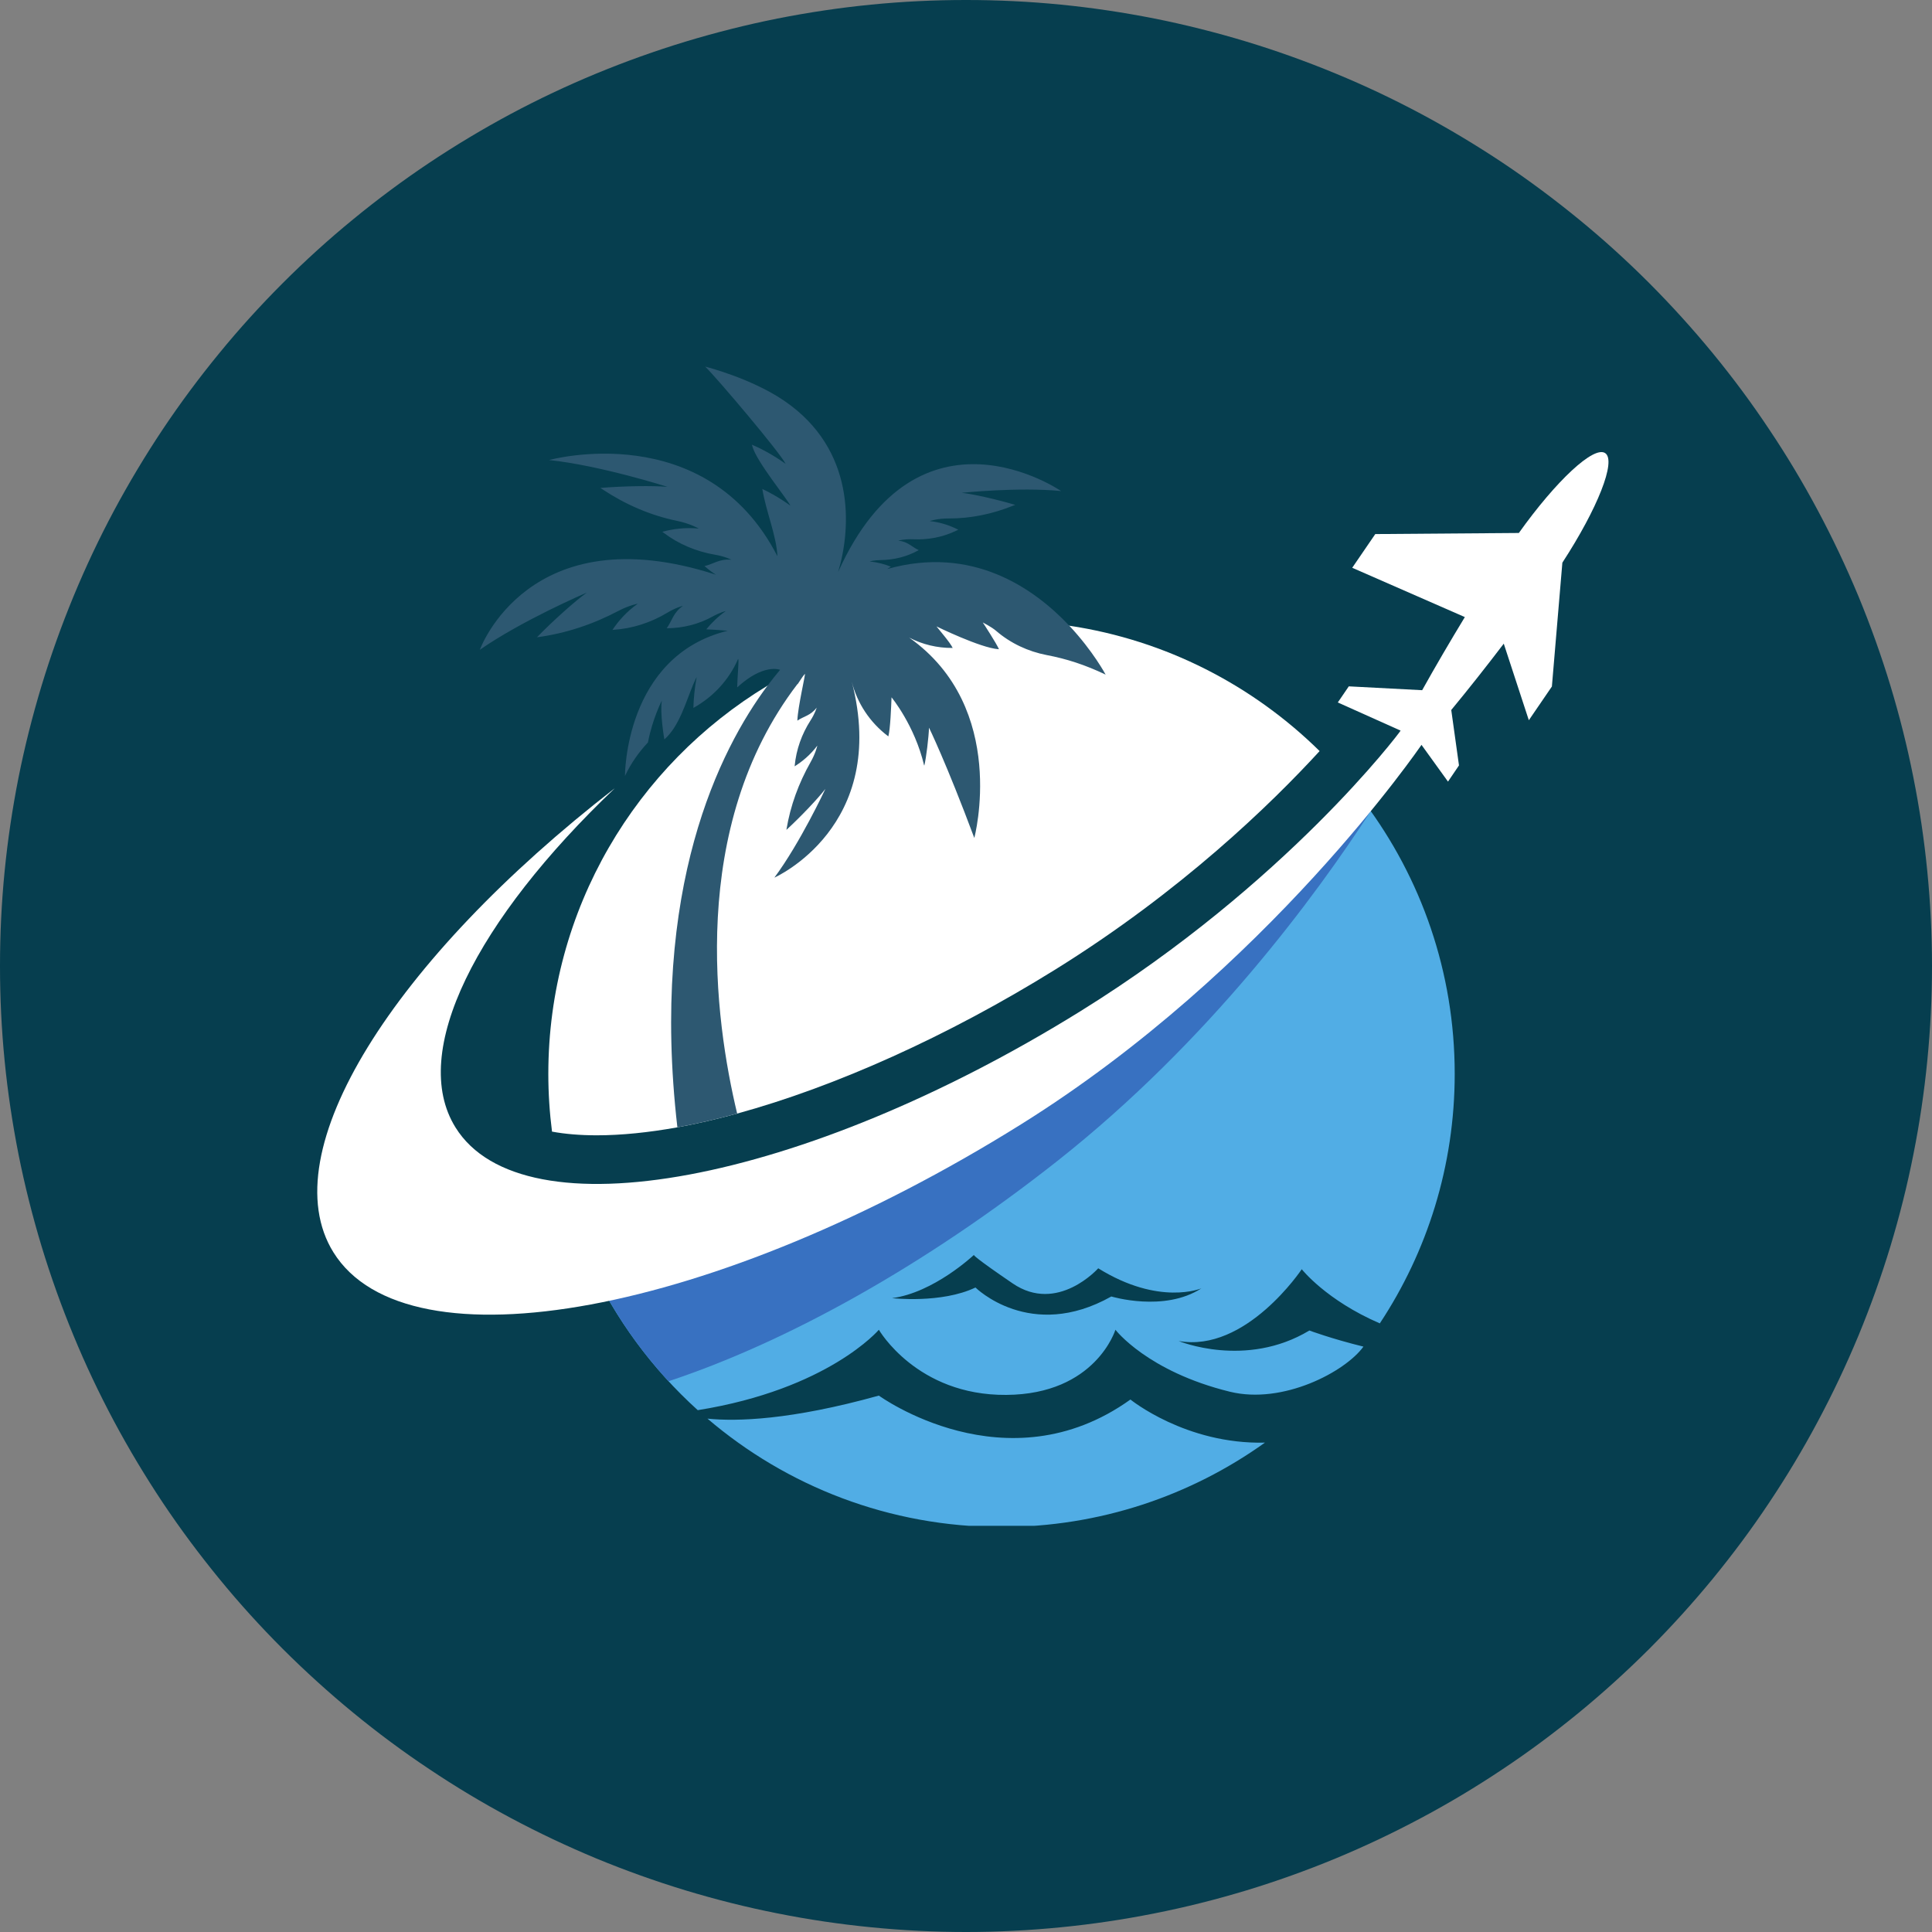
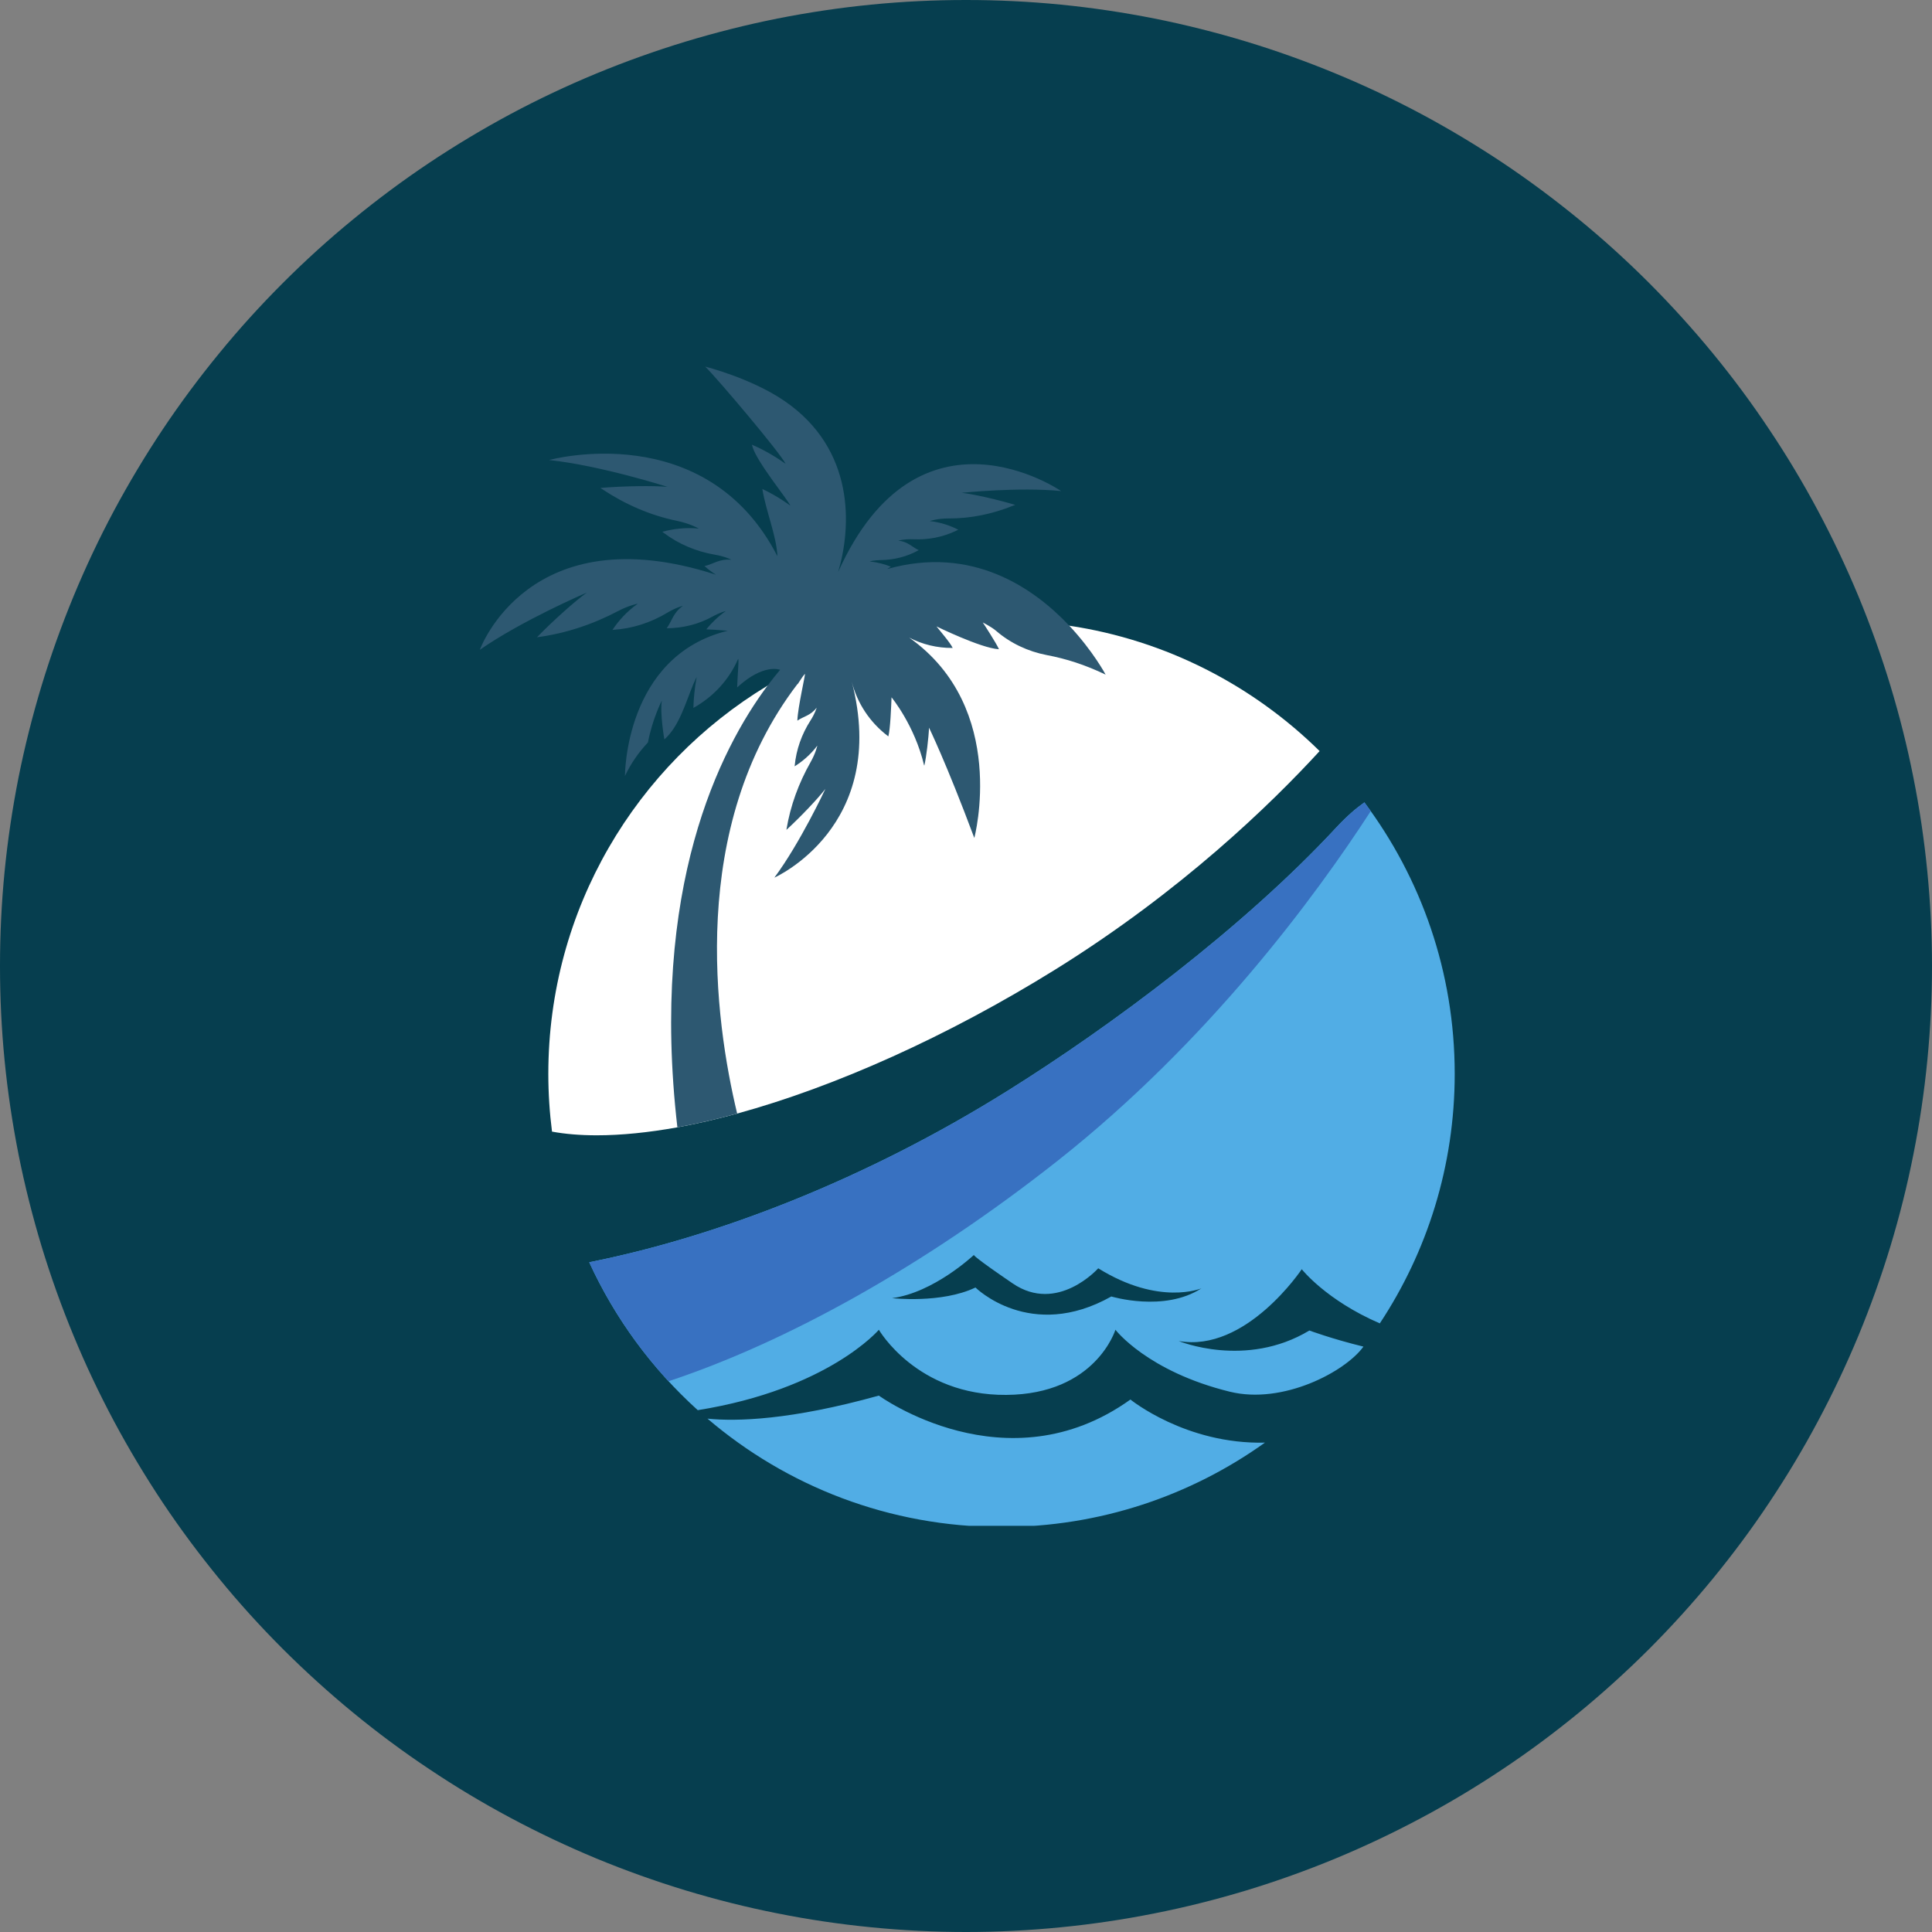
<svg xmlns="http://www.w3.org/2000/svg" width="120" viewBox="0 0 90 90" height="120" preserveAspectRatio="xMidYMid meet">
  <rect x="0" y="0" width="90" height="90" fill="#808080" stroke="none" />
  <defs>
    <clipPath id="984379eb3a">
      <path d="M 27 37 L 68 37 L 68 71.078 L 27 71.078 Z M 27 37 " clip-rule="nonzero" />
    </clipPath>
    <clipPath id="70f58ac346">
      <path d="M 22 17.078 L 52 17.078 L 52 53 L 22 53 Z M 22 17.078 " clip-rule="nonzero" />
    </clipPath>
  </defs>
  <path fill="#063e4f" d="M 90 45 C 90 46.473 89.926 47.941 89.781 49.41 C 89.637 50.875 89.422 52.332 89.133 53.777 C 88.848 55.223 88.488 56.652 88.062 58.062 C 87.633 59.473 87.137 60.859 86.574 62.219 C 86.008 63.582 85.379 64.91 84.684 66.211 C 83.992 67.512 83.234 68.773 82.414 70 C 81.598 71.227 80.719 72.406 79.785 73.547 C 78.848 74.688 77.859 75.777 76.82 76.82 C 75.777 77.859 74.688 78.848 73.547 79.785 C 72.406 80.719 71.227 81.598 70 82.414 C 68.773 83.234 67.512 83.992 66.211 84.684 C 64.91 85.379 63.582 86.008 62.219 86.574 C 60.859 87.137 59.473 87.633 58.062 88.062 C 56.652 88.488 55.223 88.848 53.777 89.133 C 52.332 89.422 50.875 89.637 49.41 89.781 C 47.941 89.926 46.473 90 45 90 C 43.527 90 42.055 89.926 40.59 89.781 C 39.121 89.637 37.664 89.422 36.219 89.133 C 34.773 88.848 33.348 88.488 31.938 88.062 C 30.527 87.633 29.141 87.137 27.777 86.574 C 26.418 86.008 25.086 85.379 23.785 84.684 C 22.488 83.992 21.223 83.234 20 82.414 C 18.773 81.598 17.59 80.719 16.453 79.785 C 15.312 78.848 14.223 77.859 13.18 76.82 C 12.137 75.777 11.148 74.688 10.215 73.547 C 9.281 72.406 8.402 71.227 7.582 70 C 6.766 68.773 6.008 67.512 5.312 66.211 C 4.617 64.91 3.988 63.582 3.426 62.219 C 2.863 60.859 2.367 59.473 1.938 58.062 C 1.512 56.652 1.152 55.223 0.863 53.777 C 0.578 52.332 0.359 50.875 0.215 49.41 C 0.07 47.941 0 46.473 0 45 C 0 43.527 0.07 42.055 0.215 40.59 C 0.359 39.121 0.578 37.664 0.863 36.219 C 1.152 34.773 1.512 33.348 1.938 31.938 C 2.367 30.527 2.863 29.141 3.426 27.777 C 3.988 26.418 4.617 25.086 5.312 23.785 C 6.008 22.488 6.766 21.223 7.582 20 C 8.402 18.773 9.281 17.59 10.215 16.453 C 11.148 15.312 12.137 14.223 13.18 13.18 C 14.223 12.137 15.312 11.148 16.453 10.215 C 17.59 9.281 18.773 8.402 20 7.582 C 21.223 6.766 22.488 6.008 23.785 5.312 C 25.086 4.617 26.418 3.988 27.777 3.426 C 29.141 2.863 30.527 2.367 31.938 1.938 C 33.348 1.512 34.773 1.152 36.219 0.863 C 37.664 0.578 39.121 0.359 40.59 0.215 C 42.055 0.07 43.527 0 45 0 C 46.473 0 47.941 0.07 49.41 0.215 C 50.875 0.359 52.332 0.578 53.777 0.863 C 55.223 1.152 56.652 1.512 58.062 1.938 C 59.473 2.367 60.859 2.863 62.219 3.426 C 63.582 3.988 64.91 4.617 66.211 5.312 C 67.512 6.008 68.773 6.766 70 7.582 C 71.227 8.402 72.406 9.281 73.547 10.215 C 74.688 11.148 75.777 12.137 76.82 13.18 C 77.859 14.223 78.848 15.312 79.785 16.453 C 80.719 17.59 81.598 18.773 82.414 20 C 83.234 21.223 83.992 22.488 84.684 23.785 C 85.379 25.086 86.008 26.418 86.574 27.777 C 87.137 29.141 87.633 30.527 88.062 31.938 C 88.488 33.348 88.848 34.773 89.133 36.219 C 89.422 37.664 89.637 39.121 89.781 40.59 C 89.926 42.055 90 43.527 90 45 Z M 90 45 " fill-opacity="1" fill-rule="nonzero" />
  <g clip-path="url(#984379eb3a)">
    <path fill="#51ade5" d="M 41.555 60.473 C 43.492 60.219 45.332 58.492 45.367 58.461 C 45.363 58.473 45.43 58.598 47.172 59.785 C 49.262 61.215 51.16 59.082 51.16 59.082 C 54.008 60.852 55.965 60.016 55.965 60.016 C 54.23 61.141 51.77 60.395 51.77 60.395 C 47.996 62.52 45.441 59.977 45.441 59.977 C 43.859 60.734 41.555 60.473 41.555 60.473 Z M 27.449 58.801 C 28.656 61.434 30.383 63.773 32.504 65.691 C 38.59 64.715 40.941 61.945 40.941 61.945 C 40.941 61.945 42.707 65.012 46.875 64.98 C 51.043 64.953 51.961 61.945 51.961 61.945 C 51.961 61.945 53.445 63.887 57.293 64.832 C 59.766 65.438 62.664 63.902 63.512 62.734 L 63.512 62.73 C 62.035 62.367 60.996 61.98 60.996 61.98 C 58.027 63.766 54.906 62.469 54.906 62.469 C 58.039 63.031 60.641 59.125 60.641 59.125 C 60.641 59.125 61.77 60.566 64.277 61.648 C 66.48 58.316 67.766 54.32 67.766 50.023 C 67.766 45.281 66.199 40.902 63.559 37.379 C 63.199 37.633 62.781 37.977 62.25 38.547 C 57.93 43.207 51.754 47.805 46.934 50.816 C 40.34 54.938 33.426 57.609 27.449 58.801 Z M 32.957 66.086 C 36.645 69.234 41.426 71.133 46.656 71.133 C 51.23 71.133 55.469 69.676 58.926 67.203 C 55.238 67.293 52.66 65.195 52.66 65.195 C 46.883 69.336 40.941 65.012 40.941 65.012 C 36.832 66.156 34.316 66.223 32.957 66.086 " fill-opacity="1" fill-rule="nonzero" />
  </g>
  <path fill="#3871c1" d="M 46.934 50.816 C 51.754 47.805 57.93 43.207 62.25 38.547 C 62.781 37.977 63.199 37.633 63.559 37.379 C 63.66 37.512 63.758 37.648 63.855 37.785 C 61.289 41.742 56.316 48.504 49.277 54.066 C 43.035 58.996 36.609 62.535 31.141 64.344 C 29.637 62.711 28.387 60.844 27.449 58.801 C 33.426 57.609 40.34 54.938 46.934 50.816 " fill-opacity="1" fill-rule="nonzero" />
  <path fill="#ffffff" d="M 61.473 34.988 C 59.223 37.441 55.035 41.516 49.148 45.172 C 44.133 48.285 38.902 50.625 34.34 51.875 C 33.379 52.137 32.449 52.352 31.555 52.516 C 30.207 52.758 28.945 52.887 27.801 52.887 C 27.023 52.887 26.324 52.828 25.715 52.715 C 25.602 51.832 25.543 50.934 25.543 50.023 C 25.543 42.355 29.637 35.637 35.754 31.941 C 37.637 30.805 39.715 29.953 41.922 29.445 C 41.934 29.445 41.945 29.441 41.957 29.438 C 42.531 29.309 43.113 29.199 43.707 29.117 C 43.789 29.105 43.871 29.098 43.953 29.086 C 44.535 29.012 45.129 28.961 45.727 28.934 C 45.766 28.934 45.801 28.93 45.84 28.93 C 46.109 28.918 46.383 28.914 46.656 28.914 C 47.727 28.914 48.781 28.992 49.812 29.148 C 54.324 29.824 58.367 31.93 61.473 34.988 " fill-opacity="1" fill-rule="nonzero" />
-   <path fill="#ffffff" d="M 72.781 26.211 C 74.418 23.699 75.305 21.469 74.777 21.109 C 74.25 20.75 72.496 22.387 70.754 24.828 L 64.066 24.879 L 62.992 26.449 L 68.238 28.746 C 67.562 29.859 66.863 31.051 66.25 32.152 L 62.832 31.973 L 62.32 32.723 L 65.246 34.035 C 65.191 34.137 59.918 41.152 50.344 47.098 C 37.391 55.137 24.355 57.57 21.219 52.52 C 19.043 49.023 22.195 42.852 28.645 36.715 C 18.328 44.707 12.637 53.676 15.531 58.336 C 18.984 63.891 33.355 61.258 47.578 52.367 C 59.082 45.18 66.188 34.734 66.219 34.699 L 67.453 36.41 L 67.965 35.656 L 67.605 33.074 C 68.406 32.105 69.262 31.02 70.051 29.984 L 71.219 33.551 L 72.293 31.98 L 72.781 26.211 " fill-opacity="1" fill-rule="nonzero" />
  <g clip-path="url(#70f58ac346)">
    <path fill="#2d5871" d="M 46.398 29.383 C 47.07 29.965 47.891 30.348 48.762 30.516 C 49.688 30.691 50.555 30.973 51.504 31.426 C 51.504 31.426 50.926 30.336 49.812 29.148 C 48.145 27.379 45.277 25.395 41.328 26.508 C 41.383 26.473 41.441 26.438 41.5 26.398 C 41.219 26.285 40.887 26.195 40.512 26.152 C 40.512 26.152 40.711 26.094 41.035 26.09 C 41.645 26.082 42.246 25.934 42.781 25.637 L 42.801 25.629 C 42.477 25.48 42.301 25.234 41.848 25.184 C 41.848 25.184 42.109 25.105 42.527 25.121 C 43.219 25.156 43.91 25.027 44.535 24.727 C 44.57 24.707 44.605 24.691 44.641 24.676 C 44.289 24.496 43.84 24.332 43.309 24.273 C 43.309 24.273 43.676 24.148 44.191 24.152 C 45.215 24.156 46.23 23.945 47.18 23.562 C 47.219 23.547 47.258 23.531 47.293 23.52 C 46.461 23.27 45.34 23.016 44.801 22.957 C 44.801 22.957 47.461 22.68 49.43 22.875 C 49.43 22.875 42.793 18.297 39.043 26.648 C 39.668 24.562 39.848 20.934 36.535 18.672 C 34.984 17.613 32.852 17.078 32.852 17.078 C 33.438 17.656 36.34 21.086 36.598 21.609 C 36.578 21.594 35.863 21.066 35.027 20.715 C 35.039 20.754 35.051 20.793 35.062 20.836 C 35.289 21.559 36.664 23.234 36.82 23.555 C 36.82 23.555 36.242 23.121 35.512 22.777 C 35.684 23.828 36.172 24.957 36.215 25.91 C 32.875 19.41 25.578 21.43 25.578 21.43 C 27.977 21.684 31.094 22.68 31.094 22.68 C 30.43 22.617 29.031 22.641 27.969 22.73 C 28.008 22.754 28.043 22.777 28.082 22.805 C 29.133 23.5 30.297 24.008 31.531 24.262 C 32.145 24.387 32.551 24.621 32.551 24.621 C 31.895 24.562 31.32 24.645 30.855 24.773 L 30.91 24.816 C 31.613 25.348 32.434 25.691 33.301 25.84 C 33.789 25.922 34.07 26.074 34.07 26.074 C 33.512 26.023 33.242 26.273 32.816 26.371 C 32.836 26.387 32.855 26.402 32.875 26.418 C 33.023 26.547 33.184 26.668 33.352 26.773 C 24.625 23.949 22.352 30.27 22.352 30.27 C 24.312 28.906 27.277 27.629 27.336 27.605 C 26.797 27.992 25.75 28.926 25.012 29.688 C 25.016 29.688 25.023 29.684 25.031 29.684 C 26.348 29.508 27.617 29.086 28.793 28.465 C 29.297 28.199 29.711 28.121 29.711 28.121 C 29.176 28.5 28.797 28.941 28.531 29.344 C 28.543 29.34 28.555 29.34 28.566 29.34 C 29.457 29.285 30.32 29.004 31.086 28.543 C 31.488 28.301 31.793 28.227 31.812 28.223 C 31.355 28.547 31.312 28.914 31.059 29.266 L 31.074 29.266 C 31.816 29.262 32.547 29.078 33.191 28.723 C 33.543 28.527 33.793 28.469 33.809 28.465 C 33.438 28.73 33.137 29.027 32.902 29.316 C 33.25 29.332 33.582 29.355 33.898 29.383 C 29.086 30.566 29.113 36.148 29.113 36.148 C 29.395 35.551 29.762 35.035 30.184 34.586 C 30.391 33.488 30.832 32.633 30.832 32.633 C 30.734 33.184 30.945 34.445 30.949 34.445 C 31.641 33.836 31.938 32.734 32.293 31.883 C 32.387 31.664 32.453 31.539 32.453 31.539 C 32.355 32.074 32.312 32.551 32.301 32.977 C 32.305 32.973 32.312 32.969 32.316 32.969 C 33.23 32.457 33.957 31.672 34.375 30.715 C 34.445 30.555 34.348 31.57 34.34 32.023 C 35.578 30.883 36.34 31.203 36.34 31.203 C 36.156 31.422 35.961 31.668 35.754 31.941 C 33.523 34.934 30.27 41.367 31.555 52.516 C 32.449 52.352 33.379 52.137 34.34 51.875 C 33.293 47.512 32.047 38.535 37.148 31.867 C 37.148 31.918 37.336 31.566 37.496 31.391 C 37.527 31.414 37.168 32.926 37.145 33.555 L 37.145 33.57 C 37.445 33.363 37.758 33.34 38.043 32.965 C 38.039 32.98 37.969 33.234 37.754 33.566 C 37.348 34.199 37.09 34.922 37.02 35.672 C 37.016 35.68 37.016 35.691 37.016 35.699 C 37.359 35.484 37.742 35.176 38.074 34.734 C 38.07 34.758 37.992 35.094 37.762 35.5 C 37.207 36.477 36.82 37.531 36.637 38.637 C 36.637 38.645 36.637 38.648 36.637 38.656 C 37.297 38.051 38.109 37.195 38.449 36.75 C 38.426 36.801 37.273 39.266 36.074 40.883 C 36.074 40.883 41.441 38.512 39.676 31.742 C 39.93 32.762 40.527 33.656 41.363 34.289 C 41.371 34.293 41.379 34.297 41.383 34.305 C 41.477 33.93 41.512 32.949 41.531 32.484 C 41.531 32.484 42.609 33.789 43.047 35.648 L 43.059 35.66 C 43.148 35.301 43.262 34.34 43.277 33.898 C 43.277 33.898 44.074 35.52 45.387 39.035 C 45.387 39.035 47 32.988 42.355 29.703 C 42.973 30.023 43.66 30.188 44.359 30.184 L 44.379 30.184 C 44.273 29.941 43.711 29.297 43.625 29.18 C 43.625 29.18 45.672 30.184 46.512 30.242 L 46.535 30.242 C 46.41 29.957 45.82 29.051 45.781 28.996 C 45.781 28.996 46.188 29.203 46.398 29.383 " fill-opacity="1" fill-rule="nonzero" />
  </g>
</svg>